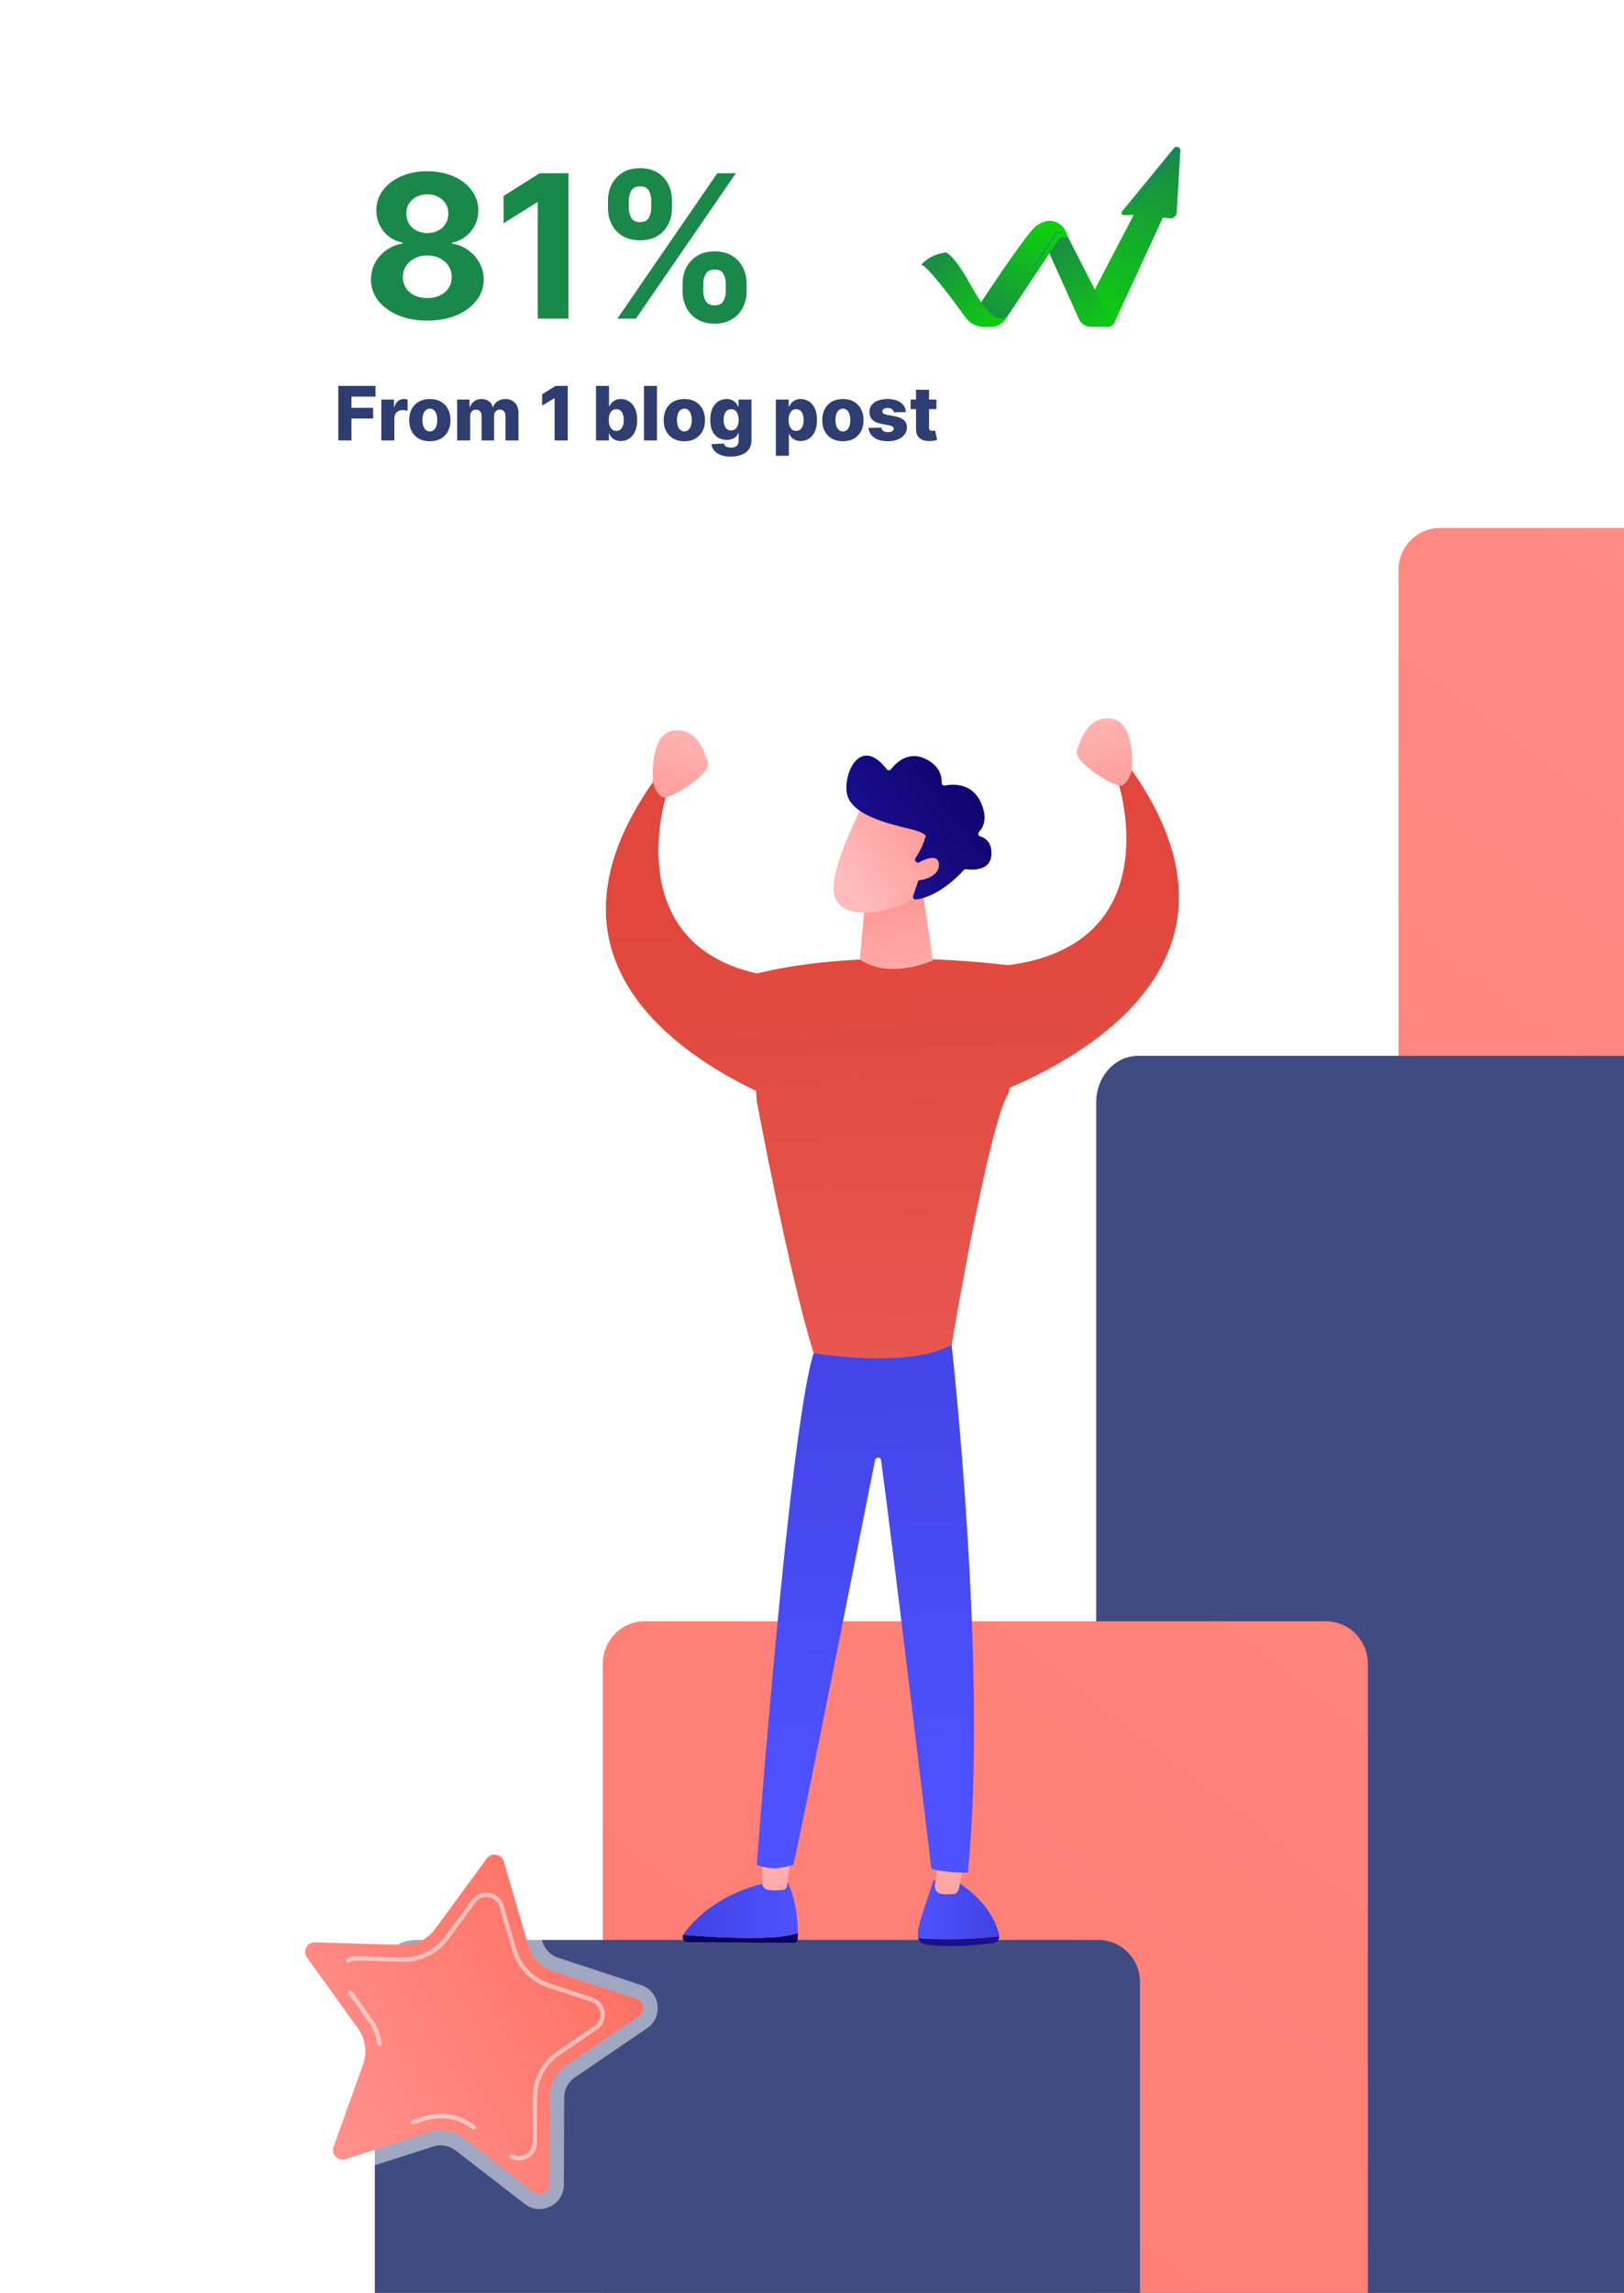
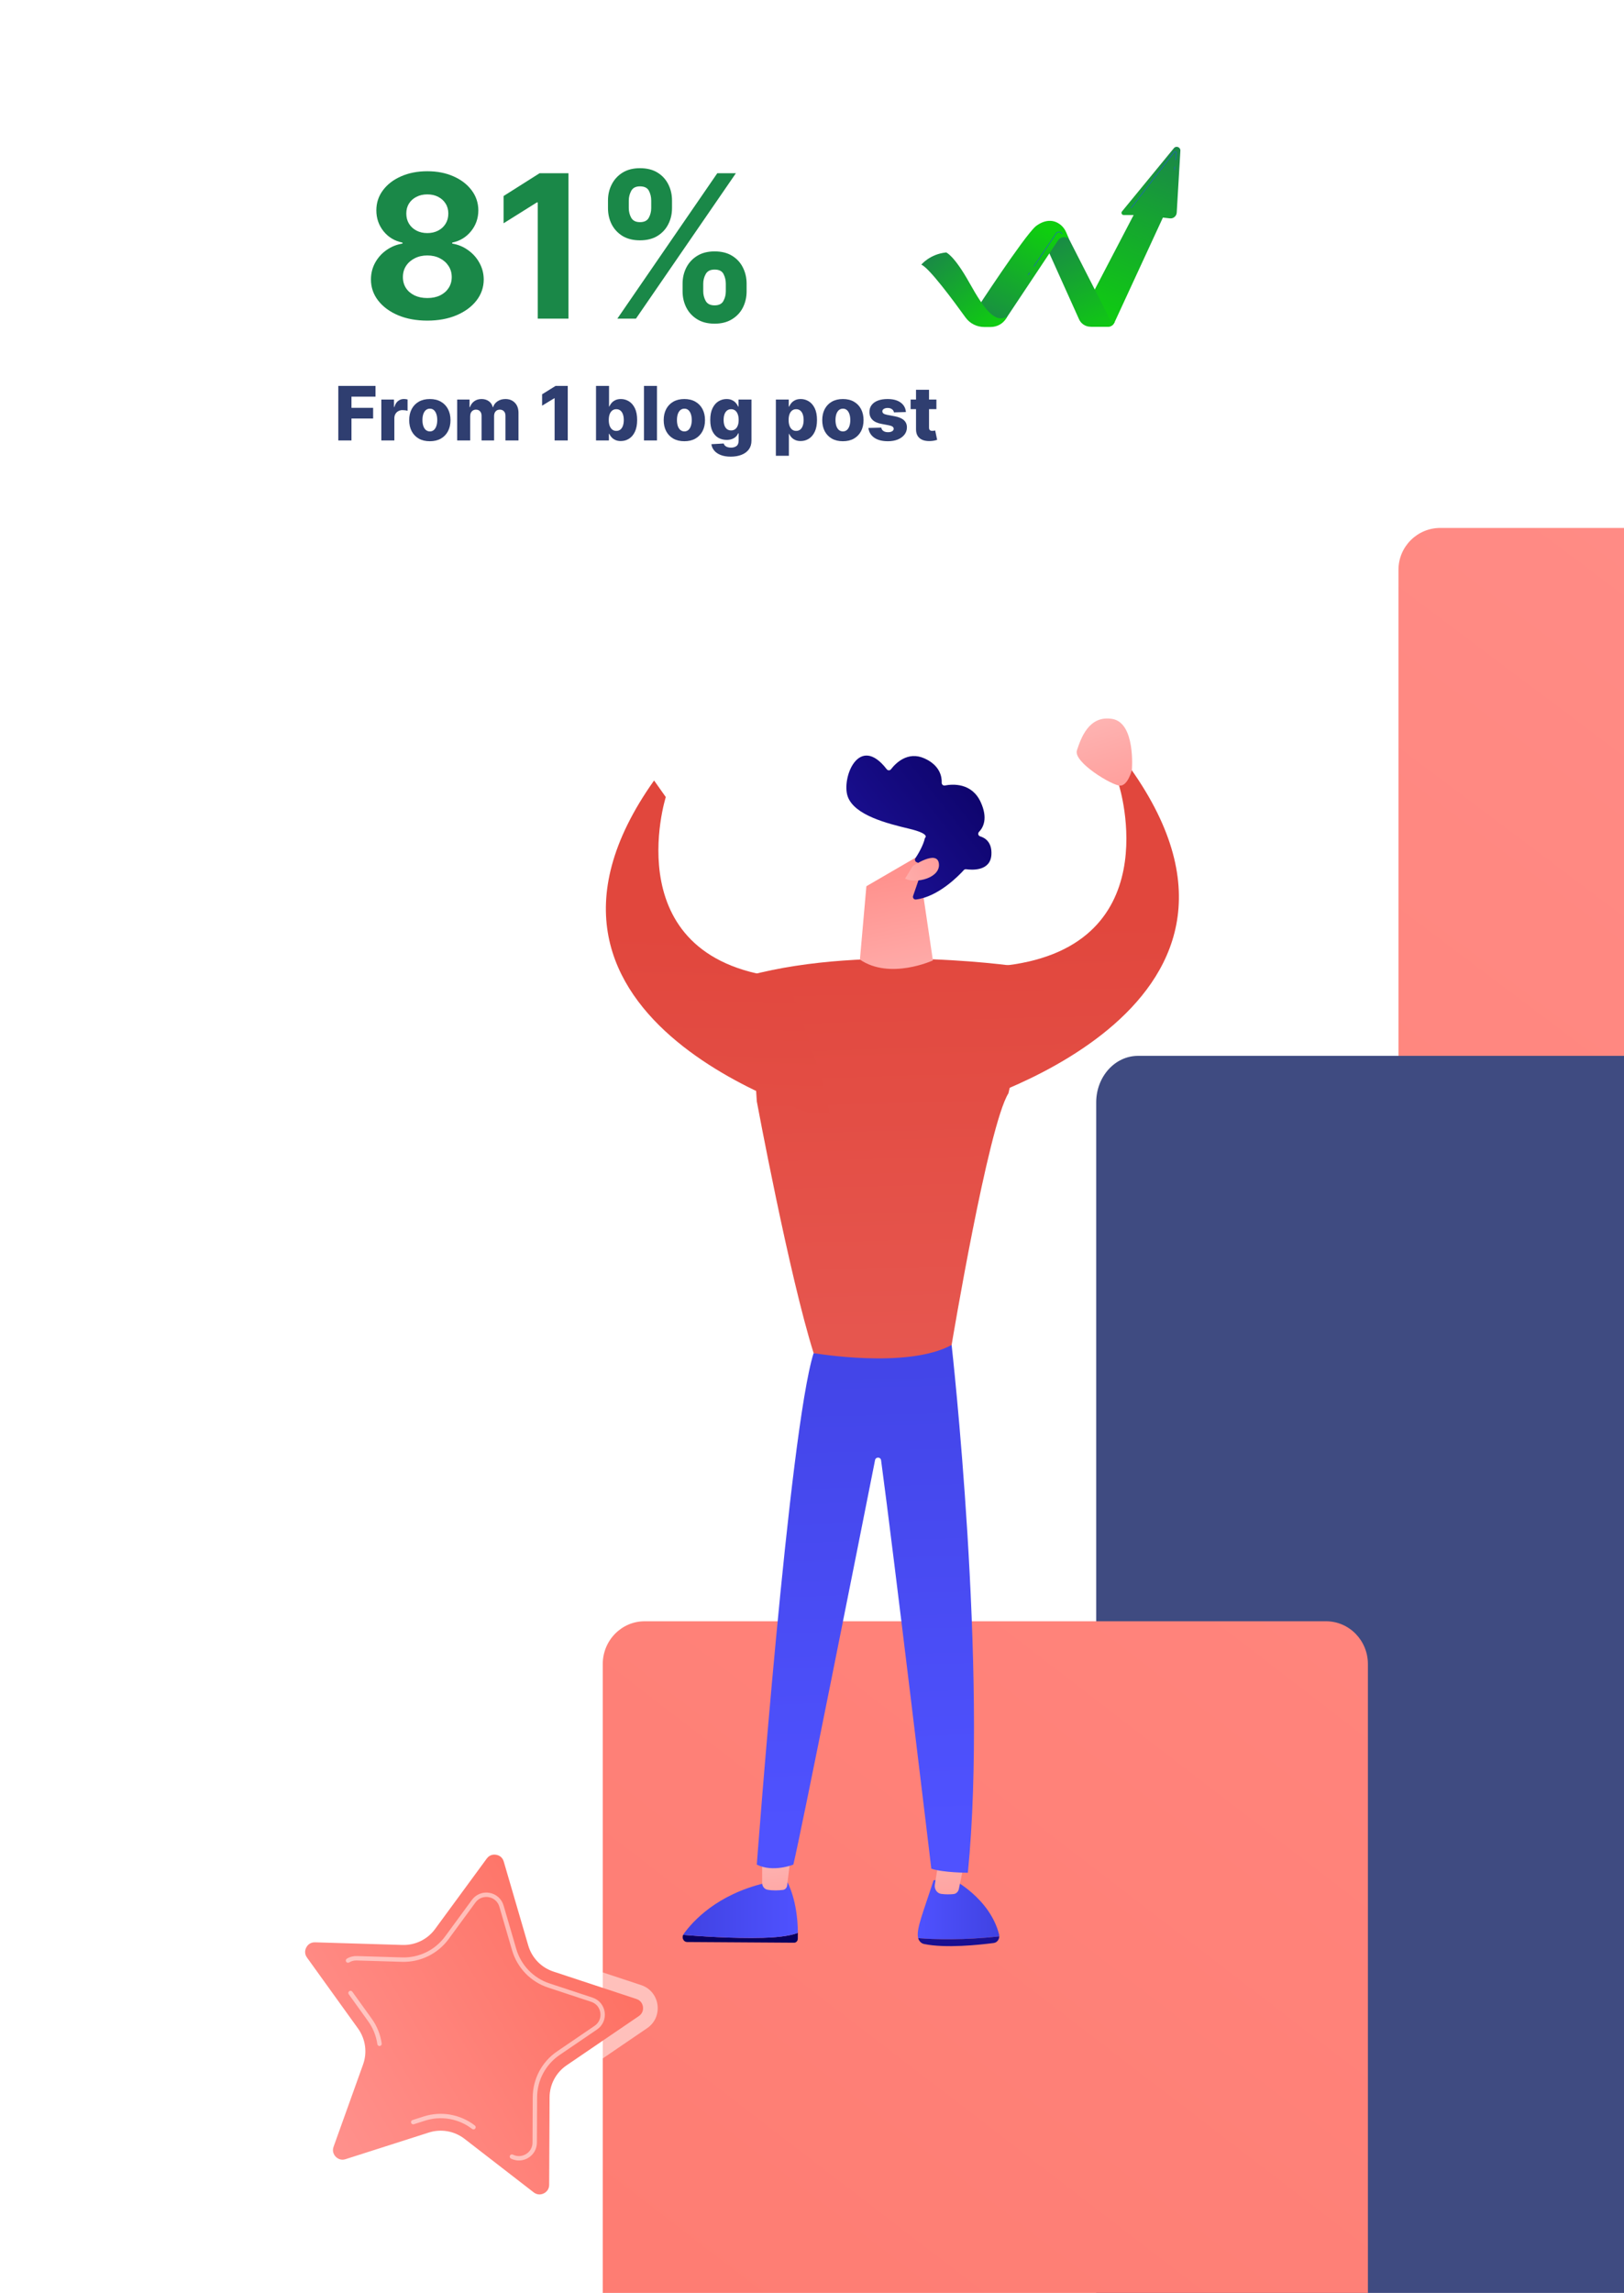
<svg xmlns="http://www.w3.org/2000/svg" width="520" height="734" viewBox="0 0 520 734" fill="none">
  <g clip-path="url(#clip0_2074_4776)">
    <g filter="url(#filter0_bd_2074_4776)">
      <rect x="87" y="21" width="323" height="147" rx="7.221" fill="white" fill-opacity="0.39" shape-rendering="crispEdges" />
    </g>
    <path d="M108.321 141V123.545H120.236V126.972H112.54V130.551H119.477V133.986H112.54V141H108.321ZM122.102 141V127.909H126.151V130.295H126.287C126.526 129.432 126.915 128.79 127.455 128.369C127.994 127.943 128.622 127.73 129.338 127.73C129.531 127.73 129.73 127.744 129.935 127.773C130.139 127.795 130.33 127.832 130.506 127.884V131.506C130.307 131.437 130.045 131.384 129.722 131.344C129.403 131.304 129.119 131.284 128.869 131.284C128.375 131.284 127.929 131.395 127.531 131.616C127.139 131.832 126.83 132.136 126.602 132.528C126.381 132.915 126.27 133.369 126.27 133.892V141H122.102ZM137.635 141.247C136.26 141.247 135.078 140.966 134.089 140.403C133.107 139.835 132.348 139.045 131.814 138.034C131.286 137.017 131.021 135.838 131.021 134.497C131.021 133.151 131.286 131.972 131.814 130.96C132.348 129.943 133.107 129.153 134.089 128.591C135.078 128.023 136.26 127.739 137.635 127.739C139.01 127.739 140.189 128.023 141.172 128.591C142.161 129.153 142.919 129.943 143.447 130.96C143.982 131.972 144.249 133.151 144.249 134.497C144.249 135.838 143.982 137.017 143.447 138.034C142.919 139.045 142.161 139.835 141.172 140.403C140.189 140.966 139.01 141.247 137.635 141.247ZM137.661 138.102C138.161 138.102 138.584 137.949 138.93 137.642C139.277 137.335 139.541 136.909 139.723 136.364C139.911 135.818 140.004 135.187 140.004 134.472C140.004 133.744 139.911 133.108 139.723 132.562C139.541 132.017 139.277 131.591 138.93 131.284C138.584 130.977 138.161 130.824 137.661 130.824C137.143 130.824 136.706 130.977 136.348 131.284C135.996 131.591 135.726 132.017 135.538 132.562C135.357 133.108 135.266 133.744 135.266 134.472C135.266 135.187 135.357 135.818 135.538 136.364C135.726 136.909 135.996 137.335 136.348 137.642C136.706 137.949 137.143 138.102 137.661 138.102ZM146.384 141V127.909H150.347V130.312H150.491C150.764 129.517 151.224 128.889 151.872 128.429C152.52 127.969 153.293 127.739 154.19 127.739C155.099 127.739 155.878 127.972 156.526 128.438C157.173 128.903 157.585 129.528 157.761 130.312H157.898C158.142 129.534 158.619 128.912 159.33 128.446C160.04 127.974 160.878 127.739 161.844 127.739C163.082 127.739 164.088 128.136 164.861 128.932C165.634 129.722 166.02 130.807 166.02 132.188V141H161.852V133.142C161.852 132.489 161.685 131.991 161.349 131.651C161.014 131.304 160.58 131.131 160.045 131.131C159.472 131.131 159.02 131.318 158.69 131.693C158.366 132.062 158.205 132.56 158.205 133.185V141H154.199V133.099C154.199 132.491 154.034 132.011 153.705 131.659C153.375 131.307 152.94 131.131 152.401 131.131C152.037 131.131 151.716 131.219 151.438 131.395C151.159 131.565 150.94 131.81 150.781 132.128C150.628 132.446 150.551 132.821 150.551 133.253V141H146.384ZM181.795 123.545V141H177.585V127.483H177.483L173.58 129.869V126.222L177.884 123.545H181.795ZM190.844 141V123.545H195.012V130.151H195.097C195.268 129.753 195.509 129.369 195.822 129C196.14 128.631 196.543 128.33 197.032 128.097C197.526 127.858 198.117 127.739 198.805 127.739C199.714 127.739 200.563 127.977 201.353 128.455C202.148 128.932 202.79 129.668 203.279 130.662C203.768 131.656 204.012 132.923 204.012 134.463C204.012 135.946 203.776 137.188 203.305 138.188C202.839 139.188 202.208 139.938 201.413 140.438C200.623 140.938 199.745 141.188 198.779 141.188C198.12 141.188 197.549 141.08 197.066 140.864C196.583 140.648 196.177 140.364 195.847 140.011C195.523 139.659 195.273 139.281 195.097 138.878H194.969V141H190.844ZM194.927 134.455C194.927 135.159 195.021 135.773 195.208 136.295C195.401 136.818 195.677 137.224 196.035 137.514C196.398 137.798 196.833 137.94 197.339 137.94C197.85 137.94 198.285 137.798 198.643 137.514C199.001 137.224 199.271 136.818 199.452 136.295C199.64 135.773 199.734 135.159 199.734 134.455C199.734 133.75 199.64 133.139 199.452 132.622C199.271 132.105 199.001 131.705 198.643 131.42C198.29 131.136 197.856 130.994 197.339 130.994C196.827 130.994 196.393 131.134 196.035 131.412C195.677 131.69 195.401 132.088 195.208 132.605C195.021 133.122 194.927 133.739 194.927 134.455ZM210.364 123.545V141H206.196V123.545H210.364ZM219.127 141.247C217.752 141.247 216.57 140.966 215.582 140.403C214.599 139.835 213.84 139.045 213.306 138.034C212.778 137.017 212.513 135.838 212.513 134.497C212.513 133.151 212.778 131.972 213.306 130.96C213.84 129.943 214.599 129.153 215.582 128.591C216.57 128.023 217.752 127.739 219.127 127.739C220.502 127.739 221.681 128.023 222.664 128.591C223.653 129.153 224.411 129.943 224.94 130.96C225.474 131.972 225.741 133.151 225.741 134.497C225.741 135.838 225.474 137.017 224.94 138.034C224.411 139.045 223.653 139.835 222.664 140.403C221.681 140.966 220.502 141.247 219.127 141.247ZM219.153 138.102C219.653 138.102 220.076 137.949 220.423 137.642C220.769 137.335 221.033 136.909 221.215 136.364C221.403 135.818 221.496 135.187 221.496 134.472C221.496 133.744 221.403 133.108 221.215 132.562C221.033 132.017 220.769 131.591 220.423 131.284C220.076 130.977 219.653 130.824 219.153 130.824C218.636 130.824 218.198 130.977 217.84 131.284C217.488 131.591 217.218 132.017 217.031 132.562C216.849 133.108 216.758 133.744 216.758 134.472C216.758 135.187 216.849 135.818 217.031 136.364C217.218 136.909 217.488 137.335 217.84 137.642C218.198 137.949 218.636 138.102 219.153 138.102ZM233.978 146.182C232.734 146.182 231.668 146.009 230.782 145.662C229.896 145.315 229.2 144.841 228.694 144.239C228.188 143.636 227.884 142.955 227.782 142.193L231.728 141.972C231.802 142.239 231.938 142.472 232.137 142.67C232.342 142.869 232.606 143.023 232.93 143.131C233.259 143.239 233.646 143.293 234.089 143.293C234.788 143.293 235.364 143.122 235.819 142.781C236.279 142.446 236.509 141.858 236.509 141.017V138.716H236.364C236.2 139.119 235.95 139.48 235.614 139.798C235.279 140.116 234.862 140.366 234.362 140.548C233.867 140.73 233.299 140.821 232.657 140.821C231.702 140.821 230.827 140.599 230.032 140.156C229.242 139.707 228.609 139.014 228.131 138.077C227.66 137.134 227.424 135.92 227.424 134.438C227.424 132.909 227.668 131.651 228.157 130.662C228.646 129.668 229.285 128.932 230.075 128.455C230.87 127.977 231.725 127.739 232.64 127.739C233.327 127.739 233.915 127.858 234.404 128.097C234.898 128.33 235.305 128.631 235.623 129C235.941 129.369 236.183 129.753 236.347 130.151H236.467V127.909H240.617V141.051C240.617 142.159 240.339 143.094 239.782 143.855C239.225 144.616 238.447 145.193 237.447 145.585C236.447 145.983 235.29 146.182 233.978 146.182ZM234.106 137.787C234.612 137.787 235.043 137.653 235.401 137.386C235.759 137.119 236.035 136.736 236.228 136.236C236.421 135.736 236.518 135.136 236.518 134.438C236.518 133.727 236.421 133.116 236.228 132.605C236.04 132.088 235.765 131.69 235.401 131.412C235.043 131.134 234.612 130.994 234.106 130.994C233.589 130.994 233.151 131.136 232.793 131.42C232.435 131.705 232.163 132.105 231.975 132.622C231.793 133.134 231.702 133.739 231.702 134.438C231.702 135.136 231.796 135.736 231.984 136.236C232.171 136.736 232.441 137.119 232.793 137.386C233.151 137.653 233.589 137.787 234.106 137.787ZM248.43 145.909V127.909H252.555V130.151H252.683C252.854 129.753 253.095 129.369 253.408 129C253.726 128.631 254.129 128.33 254.618 128.097C255.112 127.858 255.703 127.739 256.391 127.739C257.3 127.739 258.149 127.977 258.939 128.455C259.734 128.932 260.376 129.668 260.865 130.662C261.354 131.656 261.598 132.923 261.598 134.463C261.598 135.946 261.362 137.188 260.891 138.188C260.425 139.188 259.794 139.938 258.999 140.438C258.209 140.938 257.331 141.188 256.365 141.188C255.706 141.188 255.135 141.08 254.652 140.864C254.169 140.648 253.763 140.364 253.433 140.011C253.109 139.659 252.859 139.281 252.683 138.878H252.598V145.909H248.43ZM252.513 134.455C252.513 135.159 252.607 135.773 252.794 136.295C252.987 136.818 253.263 137.224 253.621 137.514C253.984 137.798 254.419 137.94 254.925 137.94C255.436 137.94 255.871 137.798 256.229 137.514C256.587 137.224 256.857 136.818 257.038 136.295C257.226 135.773 257.32 135.159 257.32 134.455C257.32 133.75 257.226 133.139 257.038 132.622C256.857 132.105 256.587 131.705 256.229 131.42C255.876 131.136 255.442 130.994 254.925 130.994C254.413 130.994 253.979 131.134 253.621 131.412C253.263 131.69 252.987 132.088 252.794 132.605C252.607 133.122 252.513 133.739 252.513 134.455ZM269.893 141.247C268.518 141.247 267.336 140.966 266.347 140.403C265.364 139.835 264.606 139.045 264.072 138.034C263.543 137.017 263.279 135.838 263.279 134.497C263.279 133.151 263.543 131.972 264.072 130.96C264.606 129.943 265.364 129.153 266.347 128.591C267.336 128.023 268.518 127.739 269.893 127.739C271.268 127.739 272.447 128.023 273.43 128.591C274.418 129.153 275.177 129.943 275.705 130.96C276.239 131.972 276.506 133.151 276.506 134.497C276.506 135.838 276.239 137.017 275.705 138.034C275.177 139.045 274.418 139.835 273.43 140.403C272.447 140.966 271.268 141.247 269.893 141.247ZM269.918 138.102C270.418 138.102 270.842 137.949 271.188 137.642C271.535 137.335 271.799 136.909 271.981 136.364C272.168 135.818 272.262 135.187 272.262 134.472C272.262 133.744 272.168 133.108 271.981 132.562C271.799 132.017 271.535 131.591 271.188 131.284C270.842 130.977 270.418 130.824 269.918 130.824C269.401 130.824 268.964 130.977 268.606 131.284C268.254 131.591 267.984 132.017 267.796 132.562C267.614 133.108 267.523 133.744 267.523 134.472C267.523 135.187 267.614 135.818 267.796 136.364C267.984 136.909 268.254 137.335 268.606 137.642C268.964 137.949 269.401 138.102 269.918 138.102ZM290.07 131.906L286.244 132.009C286.204 131.736 286.096 131.494 285.92 131.284C285.744 131.068 285.513 130.901 285.229 130.781C284.951 130.656 284.627 130.594 284.258 130.594C283.775 130.594 283.363 130.69 283.022 130.884C282.687 131.077 282.522 131.338 282.528 131.668C282.522 131.923 282.624 132.145 282.835 132.332C283.05 132.52 283.434 132.67 283.985 132.784L286.508 133.261C287.815 133.511 288.786 133.926 289.423 134.506C290.065 135.085 290.388 135.852 290.394 136.807C290.388 137.705 290.121 138.486 289.593 139.151C289.07 139.815 288.354 140.332 287.445 140.702C286.536 141.065 285.496 141.247 284.326 141.247C282.457 141.247 280.982 140.864 279.903 140.097C278.829 139.324 278.215 138.29 278.062 136.994L282.178 136.892C282.269 137.369 282.505 137.733 282.886 137.983C283.266 138.233 283.752 138.358 284.343 138.358C284.877 138.358 285.312 138.259 285.647 138.06C285.982 137.861 286.153 137.597 286.158 137.267C286.153 136.972 286.022 136.736 285.766 136.56C285.511 136.378 285.11 136.236 284.565 136.134L282.281 135.699C280.968 135.46 279.991 135.02 279.349 134.378C278.707 133.73 278.388 132.906 278.394 131.906C278.388 131.031 278.621 130.284 279.093 129.665C279.565 129.04 280.235 128.562 281.104 128.233C281.974 127.903 282.999 127.739 284.181 127.739C285.954 127.739 287.352 128.111 288.374 128.855C289.397 129.594 289.962 130.611 290.07 131.906ZM299.835 127.909V130.977H291.577V127.909H299.835ZM293.307 124.773H297.474V136.884C297.474 137.139 297.514 137.347 297.594 137.506C297.679 137.659 297.801 137.77 297.96 137.838C298.119 137.901 298.31 137.932 298.531 137.932C298.69 137.932 298.858 137.918 299.034 137.889C299.216 137.855 299.352 137.827 299.443 137.804L300.074 140.812C299.875 140.869 299.594 140.94 299.23 141.026C298.872 141.111 298.443 141.165 297.943 141.188C296.966 141.233 296.128 141.119 295.429 140.847C294.736 140.568 294.205 140.136 293.835 139.551C293.472 138.966 293.295 138.23 293.307 137.344V124.773Z" fill="#2F3E70" />
    <path d="M136.824 102.636C133.324 102.636 130.21 102.068 127.483 100.932C124.771 99.78 122.642 98.212 121.097 96.227C119.551 94.242 118.778 91.992 118.778 89.477C118.778 87.538 119.218 85.758 120.097 84.136C120.991 82.5 122.203 81.144 123.733 80.068C125.263 78.977 126.975 78.28 128.869 77.977V77.659C126.384 77.159 124.369 75.954 122.824 74.046C121.278 72.121 120.506 69.886 120.506 67.341C120.506 64.932 121.21 62.788 122.619 60.909C124.028 59.015 125.96 57.53 128.415 56.455C130.884 55.364 133.688 54.818 136.824 54.818C139.96 54.818 142.756 55.364 145.21 56.455C147.68 57.545 149.619 59.038 151.028 60.932C152.438 62.811 153.15 64.947 153.165 67.341C153.15 69.901 152.362 72.136 150.801 74.046C149.241 75.954 147.241 77.159 144.801 77.659V77.977C146.665 78.28 148.354 78.977 149.869 80.068C151.4 81.144 152.612 82.5 153.506 84.136C154.415 85.758 154.877 87.538 154.892 89.477C154.877 91.992 154.097 94.242 152.551 96.227C151.006 98.212 148.869 99.78 146.142 100.932C143.43 102.068 140.324 102.636 136.824 102.636ZM136.824 95.409C138.384 95.409 139.748 95.129 140.915 94.568C142.081 93.992 142.991 93.204 143.642 92.204C144.309 91.189 144.642 90.023 144.642 88.704C144.642 87.356 144.301 86.167 143.619 85.136C142.938 84.091 142.013 83.273 140.847 82.682C139.68 82.076 138.339 81.773 136.824 81.773C135.324 81.773 133.983 82.076 132.801 82.682C131.619 83.273 130.688 84.091 130.006 85.136C129.339 86.167 129.006 87.356 129.006 88.704C129.006 90.023 129.331 91.189 129.983 92.204C130.634 93.204 131.551 93.992 132.733 94.568C133.915 95.129 135.278 95.409 136.824 95.409ZM136.824 74.614C138.127 74.614 139.286 74.349 140.301 73.818C141.316 73.288 142.112 72.553 142.688 71.614C143.263 70.674 143.551 69.591 143.551 68.364C143.551 67.151 143.263 66.091 142.688 65.182C142.112 64.258 141.324 63.538 140.324 63.023C139.324 62.492 138.157 62.227 136.824 62.227C135.506 62.227 134.339 62.492 133.324 63.023C132.309 63.538 131.513 64.258 130.938 65.182C130.377 66.091 130.097 67.151 130.097 68.364C130.097 69.591 130.384 70.674 130.96 71.614C131.536 72.553 132.331 73.288 133.347 73.818C134.362 74.349 135.521 74.614 136.824 74.614ZM182.023 55.455V102H172.182V64.796H171.909L161.25 71.477V62.75L172.773 55.455H182.023ZM218.562 93.273V90.818C218.562 88.954 218.956 87.242 219.744 85.682C220.547 84.106 221.706 82.849 223.222 81.909C224.752 80.954 226.616 80.477 228.812 80.477C231.04 80.477 232.911 80.947 234.426 81.886C235.956 82.826 237.108 84.083 237.881 85.659C238.669 87.22 239.062 88.939 239.062 90.818V93.273C239.062 95.136 238.669 96.856 237.881 98.432C237.093 99.992 235.934 101.242 234.403 102.182C232.873 103.136 231.009 103.614 228.812 103.614C226.585 103.614 224.714 103.136 223.199 102.182C221.684 101.242 220.532 99.992 219.744 98.432C218.956 96.856 218.562 95.136 218.562 93.273ZM225.176 90.818V93.273C225.176 94.349 225.434 95.364 225.949 96.318C226.479 97.273 227.434 97.75 228.812 97.75C230.191 97.75 231.131 97.28 231.631 96.341C232.146 95.401 232.403 94.379 232.403 93.273V90.818C232.403 89.712 232.161 88.682 231.676 87.727C231.191 86.773 230.237 86.296 228.812 86.296C227.449 86.296 226.502 86.773 225.972 87.727C225.441 88.682 225.176 89.712 225.176 90.818ZM194.676 66.636V64.182C194.676 62.303 195.078 60.583 195.881 59.023C196.684 57.447 197.843 56.189 199.358 55.25C200.888 54.311 202.737 53.841 204.903 53.841C207.146 53.841 209.025 54.311 210.54 55.25C212.055 56.189 213.206 57.447 213.994 59.023C214.782 60.583 215.176 62.303 215.176 64.182V66.636C215.176 68.515 214.775 70.235 213.972 71.796C213.184 73.356 212.025 74.606 210.494 75.546C208.979 76.47 207.116 76.932 204.903 76.932C202.691 76.932 200.82 76.462 199.29 75.523C197.775 74.568 196.623 73.318 195.835 71.773C195.063 70.212 194.676 68.5 194.676 66.636ZM201.335 64.182V66.636C201.335 67.742 201.593 68.765 202.108 69.704C202.638 70.644 203.57 71.114 204.903 71.114C206.297 71.114 207.244 70.644 207.744 69.704C208.259 68.765 208.517 67.742 208.517 66.636V64.182C208.517 63.076 208.275 62.045 207.79 61.091C207.305 60.136 206.343 59.659 204.903 59.659C203.555 59.659 202.623 60.144 202.108 61.114C201.593 62.083 201.335 63.106 201.335 64.182ZM197.676 102L229.676 55.455H235.631L203.631 102H197.676Z" fill="#1A8848" />
    <path d="M347.393 98.712L362.989 68.832H359.794C359.204 68.832 358.88 68.147 359.254 67.691L375.877 47.432C376.597 46.554 378.02 47.111 377.953 48.244L376.785 68.056C376.718 69.19 375.712 70.035 374.584 69.906L372.356 69.651L356.881 103.164C356.478 104.036 355.605 104.595 354.644 104.595H349.281L347.393 98.712Z" fill="url(#paint0_linear_2074_4776)" />
    <path d="M334.498 77.755L345.509 102.214C346.161 103.663 347.602 104.594 349.191 104.594H354.867C355.62 104.594 356.314 104.186 356.679 103.527L356.881 103.163C356.271 103.163 355.713 102.821 355.436 102.278L340.765 73.533L334.498 77.755Z" fill="url(#paint1_linear_2074_4776)" />
    <path d="M342.248 76.438C341.144 75.566 339.53 75.822 338.751 76.993L322.562 101.316C321.265 103.264 319.08 104.435 316.74 104.435H314.462L312.608 99.094C312.608 99.094 327.658 76.017 331.538 72.527C331.538 72.527 335.401 69.045 339.209 71.677C340.216 72.373 340.98 73.365 341.446 74.496L342.248 76.438Z" fill="url(#paint2_linear_2074_4776)" />
    <path d="M295 84.731C295 84.731 297.71 81.343 302.961 80.816C302.961 80.816 305.455 81.666 310.424 90.57C315.393 99.473 318.691 103.533 322.561 101.316L322.241 101.848C321.185 103.601 319.288 104.673 317.241 104.673H315.1C312.744 104.673 310.531 103.54 309.155 101.627C305.288 96.251 297.376 85.565 295 84.731Z" fill="url(#paint3_linear_2074_4776)" />
    <path d="M376.078 54.442C376.075 54.442 376.072 54.442 376.068 54.442C376.02 54.436 375.986 54.393 375.992 54.346L376.101 53.378C376.107 53.33 376.149 53.296 376.197 53.301C376.245 53.307 376.28 53.35 376.274 53.398L376.164 54.365C376.16 54.41 376.122 54.442 376.078 54.442Z" fill="#1B5FC6" />
    <path d="M362.201 66.652C362.183 66.652 362.164 66.647 362.148 66.634C362.11 66.605 362.103 66.55 362.132 66.512L375.859 48.677C376.002 48.491 376.234 48.428 376.452 48.516C376.669 48.604 376.793 48.811 376.766 49.044L376.524 51.182C376.519 51.23 376.476 51.264 376.428 51.259C376.38 51.253 376.346 51.21 376.351 51.162L376.593 49.025C376.615 48.838 376.495 48.721 376.387 48.677C376.278 48.633 376.111 48.635 375.997 48.783L362.27 66.618C362.253 66.641 362.227 66.652 362.201 66.652Z" fill="#1B5FC6" />
    <path d="M331.063 85.35C331.046 85.35 331.029 85.345 331.014 85.335C330.974 85.308 330.964 85.254 330.99 85.215L338.089 74.692C338.33 74.335 338.731 74.141 339.16 74.174C339.59 74.206 339.957 74.458 340.141 74.847C340.161 74.891 340.143 74.943 340.099 74.963C340.056 74.984 340.004 74.966 339.983 74.922C339.826 74.59 339.514 74.375 339.147 74.347C338.781 74.32 338.439 74.485 338.234 74.789L331.135 85.312C331.118 85.337 331.091 85.35 331.063 85.35Z" fill="#1B5FC6" />
    <path d="M329.218 88.085C329.201 88.085 329.184 88.08 329.169 88.07C329.129 88.043 329.119 87.989 329.146 87.949L329.601 87.275C329.628 87.235 329.682 87.224 329.722 87.251C329.762 87.278 329.772 87.332 329.745 87.372L329.29 88.047C329.273 88.072 329.246 88.085 329.218 88.085Z" fill="#1B5FC6" />
    <path d="M769.127 630.853H447.786V182.404C447.786 175.001 453.787 169 461.19 169H760.596C767.999 169 774 175.001 774 182.404V625.981C774 628.672 771.819 630.853 769.127 630.853Z" fill="url(#paint4_linear_2074_4776)" />
    <path d="M635 749H351V352.902C351 344.672 356.995 338 364.39 338H621.61C629.005 338 635 344.672 635 352.902V749Z" fill="#3F4B81" />
    <path d="M438 749H197.873C195.182 749 193 746.77 193 744.019V532.702C193 525.135 199.002 519 206.405 519H424.595C431.998 519 438 525.135 438 532.702V749Z" fill="url(#paint5_linear_2074_4776)" />
-     <path d="M364.999 758.192H124.889C122.198 758.192 120.017 756.01 120.017 753.319V634.404C120.017 627.001 126.018 621 133.421 621H351.595C358.998 621 364.999 627.001 364.999 634.404V758.192Z" fill="#3F4B81" />
    <path opacity="0.51" d="M165.806 594.599L173.65 621.477C174.367 623.933 176.246 625.879 178.675 626.681L205.264 635.457C211.382 637.476 212.529 645.635 207.204 649.263L184.066 665.029C181.951 666.47 180.681 668.858 180.669 671.417L180.539 699.416C180.509 705.858 173.104 709.471 168.009 705.527L145.864 688.393C143.841 686.828 141.176 686.358 138.739 687.137L112.07 695.666C105.934 697.628 100.21 691.702 102.386 685.637L111.838 659.282C112.702 656.873 112.325 654.194 110.831 652.118L94.479 629.39C90.716 624.159 94.583 616.885 101.023 617.08L129.01 617.925C131.568 618.003 134 616.817 135.512 614.754L152.075 592.179C155.887 586.983 164.001 588.414 165.806 594.599Z" fill="white" />
    <path d="M172.23 702.427C171.754 702.343 171.301 702.137 170.882 701.814L148.738 684.68C147.145 683.447 145.255 682.611 143.272 682.261C141.289 681.912 139.227 682.051 137.31 682.664L110.641 691.194C110.137 691.355 109.64 691.394 109.165 691.31C108.287 691.155 107.485 690.581 107.016 689.776C106.699 689.229 106.405 688.342 106.806 687.223L116.259 660.868C117.644 657.004 117.04 652.708 114.643 649.376L98.291 626.647C97.282 625.246 97.802 623.913 98.071 623.405C98.342 622.897 99.156 621.721 100.882 621.773L128.869 622.619C132.971 622.743 136.871 620.841 139.299 617.532L155.862 594.956C156.883 593.564 158.311 593.646 158.878 593.746C159.444 593.846 160.814 594.257 161.298 595.915L169.142 622.793C170.292 626.734 173.306 629.854 177.204 631.14L203.792 639.917C205.432 640.458 205.795 641.841 205.875 642.411C205.955 642.981 205.988 644.41 204.56 645.382L181.422 661.149C178.029 663.46 175.993 667.291 175.974 671.395L175.844 699.395C175.838 700.583 175.259 701.316 174.773 701.721C174.058 702.318 173.107 702.582 172.23 702.427Z" fill="url(#paint6_linear_2074_4776)" />
    <path opacity="0.51" d="M121.398 654.961C121.106 654.909 120.866 654.675 120.823 654.365C120.453 651.733 119.436 649.201 117.884 647.044L111.663 638.397C111.436 638.081 111.507 637.641 111.823 637.414C112.139 637.187 112.579 637.258 112.806 637.574L119.027 646.221C120.713 648.564 121.816 651.313 122.218 654.17C122.272 654.555 122.004 654.911 121.618 654.965C121.543 654.976 121.469 654.974 121.398 654.961Z" fill="white" />
    <path opacity="0.51" d="M132.188 680.027C131.939 679.983 131.722 679.806 131.639 679.548C131.521 679.178 131.725 678.781 132.096 678.663L135.666 677.521C138.414 676.642 141.369 676.443 144.211 676.943C147.053 677.444 149.761 678.643 152.044 680.409C152.352 680.647 152.408 681.089 152.17 681.397C151.933 681.704 151.49 681.761 151.183 681.523C149.079 679.896 146.585 678.792 143.967 678.331C141.35 677.869 138.627 678.053 136.096 678.863L132.526 680.004C132.412 680.041 132.297 680.047 132.188 680.027Z" fill="white" />
    <path opacity="0.51" d="M165.182 691.529C164.637 691.433 164.103 691.256 163.595 690.998C163.249 690.821 163.11 690.397 163.287 690.051C163.464 689.704 163.887 689.565 164.235 689.742C165.564 690.419 167.137 690.349 168.44 689.554C169.746 688.757 170.5 687.418 170.507 685.878L170.574 671.369C170.601 665.487 173.52 659.998 178.381 656.685L190.372 648.515C191.766 647.564 192.459 646 192.224 644.329C191.989 642.658 190.892 641.345 189.29 640.816L175.512 636.268C169.926 634.425 165.607 629.953 163.958 624.305L159.894 610.377C159.421 608.757 158.147 607.615 156.485 607.322C154.823 607.029 153.235 607.666 152.237 609.027L143.654 620.725C140.174 625.469 134.586 628.194 128.707 628.016L114.204 627.578C113.339 627.552 112.508 627.769 111.799 628.208C111.468 628.413 111.034 628.311 110.829 627.98C110.624 627.649 110.727 627.215 111.058 627.01C112.002 626.426 113.104 626.135 114.246 626.17L128.749 626.608C134.165 626.772 139.313 624.262 142.518 619.892L151.102 608.194C152.405 606.418 154.561 605.553 156.73 605.935C158.899 606.317 160.63 607.868 161.247 609.982L165.311 623.91C166.83 629.113 170.808 633.232 175.954 634.93L189.731 639.478C191.823 640.168 193.313 641.952 193.619 644.133C193.926 646.314 192.986 648.439 191.165 649.679L179.175 657.849C174.697 660.9 172.008 665.957 171.983 671.375L171.916 685.885C171.906 687.894 170.881 689.715 169.173 690.756C167.944 691.506 166.532 691.767 165.182 691.529Z" fill="white" />
    <path d="M319.962 619.869C319.966 619.673 319.952 619.474 319.902 619.273C316.93 607.489 304.777 601.449 304.777 601.449L298.93 601.908C295.569 612.294 293.402 617.364 293.942 620.201C293.957 620.281 293.981 620.356 294.002 620.433C298.824 620.864 308.75 621.145 319.962 619.869Z" fill="url(#paint7_linear_2074_4776)" />
    <path d="M294.003 620.433C294.263 621.38 294.963 622.118 295.858 622.306C302.717 623.749 313.62 622.588 318.198 621.989C319.208 621.857 319.946 620.923 319.963 619.869C308.75 621.145 298.825 620.864 294.003 620.433Z" fill="url(#paint8_linear_2074_4776)" />
    <path d="M309.59 592.352L307.03 604.673C306.843 605.576 306.149 606.252 305.309 606.331C304.28 606.428 302.816 606.484 301.343 606.268C300.023 606.074 299.103 604.732 299.337 603.292L301.117 592.352H309.59Z" fill="url(#paint9_linear_2074_4776)" />
    <path d="M244.331 620.331C250.574 620.156 253.804 619.421 255.473 618.738C255.477 619.359 255.474 619.991 255.454 620.645C255.432 621.345 254.914 621.903 254.277 621.899L219.997 621.677C218.903 621.67 218.264 620.402 218.738 619.398C223.232 619.77 234.68 620.601 244.331 620.331Z" fill="url(#paint10_linear_2074_4776)" />
    <path d="M218.738 619.398C218.779 619.311 218.815 619.221 218.874 619.139C221.901 614.909 229.612 606.486 244.848 602.832L252.158 602.602C252.158 602.602 255.412 608.259 255.474 618.737C253.804 619.42 250.575 620.155 244.331 620.33C234.68 620.6 223.233 619.769 218.738 619.398Z" fill="url(#paint11_linear_2074_4776)" />
    <path d="M253.513 591.526C253.431 592.071 252.43 600.352 252.042 603.563C251.95 604.326 251.397 604.916 250.7 604.999C249.455 605.148 247.441 605.283 245.679 604.922C244.729 604.727 244.041 603.814 244.041 602.752V589.754L253.513 591.526Z" fill="url(#paint12_linear_2074_4776)" />
    <path d="M304.705 430.553C304.705 430.553 316.402 534.52 309.904 599.5C309.904 599.5 302.106 599.5 298.207 598.2C298.207 598.2 286.053 496.547 282.121 467.459C281.973 466.362 280.408 466.312 280.192 467.398C275.341 491.87 256.287 587.838 254.021 596.901C254.021 596.901 247.523 599.5 242.325 596.901C242.325 596.901 252.722 457.844 260.519 433.152L304.705 430.553Z" fill="url(#paint13_linear_2074_4776)" />
    <path d="M328.099 309.69C328.099 309.69 278.714 301.892 239.726 312.289L242.326 352.576C242.326 352.576 252.722 408.459 260.52 433.151C260.52 433.151 290.41 438.35 304.706 430.552C304.706 430.552 316.402 360.374 322.9 349.977C322.9 349.977 329.398 322.686 328.099 309.69Z" fill="url(#paint14_linear_2074_4776)" />
    <path d="M293.791 274.18L298.711 307.449C298.711 307.449 284.966 313.763 275.342 307.178L277.414 283.699L293.791 274.18Z" fill="url(#paint15_linear_2074_4776)" />
    <path d="M305.869 354.566C305.869 354.566 417.457 324.192 362.049 246.078L358.3 251.386C358.3 251.386 374.994 304.294 319.694 309.321C319.694 309.321 305.372 346.26 305.869 354.566Z" fill="url(#paint16_linear_2074_4776)" />
    <path d="M362.426 246.478C362.426 246.478 363.683 231.397 356.142 230.14C348.601 228.883 346.088 236.424 344.831 240.194C343.574 243.965 356.142 251.505 358.656 251.505C361.169 251.505 362.426 246.478 362.426 246.478Z" fill="url(#paint17_linear_2074_4776)" />
    <path d="M265.614 358.336C265.614 358.336 154.027 327.961 209.434 249.848L213.183 255.155C213.183 255.155 196.49 308.063 251.789 313.09C251.789 313.09 266.112 350.029 265.614 358.336Z" fill="url(#paint18_linear_2074_4776)" />
-     <path d="M209.058 250.249C209.058 250.249 207.801 235.168 215.342 233.911C222.883 232.654 225.396 240.195 226.653 243.966C227.91 247.736 215.342 255.277 212.828 255.277C210.314 255.277 209.058 250.249 209.058 250.249Z" fill="url(#paint19_linear_2074_4776)" />
-     <path d="M276.64 256.928C276.64 256.928 265.636 277.64 267.047 286.007C268.458 294.373 282.094 293.773 294.002 286.978L302.323 264.613L276.64 256.928Z" fill="url(#paint20_linear_2074_4776)" />
    <path d="M293.476 275.994C292.992 275.779 292.814 275.187 293.104 274.744C293.985 273.398 295.638 270.65 296.165 268.245C296.165 268.245 298.143 266.978 291.131 265.299C284.118 263.621 273.661 261.015 271.462 255.047C269.319 249.227 274.95 234.592 283.933 246.253C284.275 246.696 284.945 246.706 285.286 246.262C286.759 244.346 290.631 240.367 296.006 242.779C301.036 245.036 301.603 248.722 301.534 250.58C301.514 251.127 302.003 251.552 302.54 251.449C305.083 250.965 311.186 250.548 314.035 256.809C316.381 261.966 314.856 264.885 313.467 266.312C313.017 266.775 313.214 267.537 313.831 267.726C315.502 268.237 317.661 269.654 317.445 273.571C317.146 278.984 311.093 278.507 309.37 278.261C309.087 278.22 308.803 278.317 308.612 278.529C307.134 280.164 300.477 287.107 293.271 287.944C292.647 288.016 292.164 287.4 292.368 286.806L295.486 277.742C295.631 277.321 295.429 276.859 295.022 276.679L293.476 275.994Z" fill="url(#paint21_linear_2074_4776)" />
    <path d="M292.223 277.281C292.223 277.281 300.057 271.906 300.63 276.432C301.202 280.959 293.575 282.989 289.797 281.301L292.223 277.281Z" fill="url(#paint22_linear_2074_4776)" />
  </g>
  <defs>
    <filter id="filter0_bd_2074_4776" x="72.559" y="6.559" width="351.883" height="175.883" filterUnits="userSpaceOnUse" color-interpolation-filters="sRGB">
      <feFlood flood-opacity="0" result="BackgroundImageFix" />
      <feGaussianBlur in="BackgroundImageFix" stdDeviation="7.221" />
      <feComposite in2="SourceAlpha" operator="in" result="effect1_backgroundBlur_2074_4776" />
      <feColorMatrix in="SourceAlpha" type="matrix" values="0 0 0 0 0 0 0 0 0 0 0 0 0 0 0 0 0 0 127 0" result="hardAlpha" />
      <feOffset dx="1.805" dy="3.61" />
      <feGaussianBlur stdDeviation="1.805" />
      <feComposite in2="hardAlpha" operator="out" />
      <feColorMatrix type="matrix" values="0 0 0 0 0 0 0 0 0 0 0 0 0 0 0 0 0 0 0.12 0" />
      <feBlend mode="normal" in2="effect1_backgroundBlur_2074_4776" result="effect2_dropShadow_2074_4776" />
      <feBlend mode="normal" in="SourceGraphic" in2="effect2_dropShadow_2074_4776" result="shape" />
    </filter>
    <linearGradient id="paint0_linear_2074_4776" x1="353.415" y1="104.422" x2="376.227" y2="47.479" gradientUnits="userSpaceOnUse">
      <stop stop-color="#0FCE0F" />
      <stop offset="1" stop-color="#1A8848" />
    </linearGradient>
    <linearGradient id="paint1_linear_2074_4776" x1="337.997" y1="75.279" x2="353.844" y2="108.191" gradientUnits="userSpaceOnUse">
      <stop stop-color="#1A8848" />
      <stop offset="1" stop-color="#0FCE0F" />
    </linearGradient>
    <linearGradient id="paint2_linear_2074_4776" x1="316.718" y1="106.111" x2="335.525" y2="73.896" gradientUnits="userSpaceOnUse">
      <stop stop-color="#1A8848" />
      <stop offset="1" stop-color="#0FCE0F" />
    </linearGradient>
    <linearGradient id="paint3_linear_2074_4776" x1="298.648" y1="80.402" x2="318.5" y2="105.129" gradientUnits="userSpaceOnUse">
      <stop stop-color="#1A8848" />
      <stop offset="1" stop-color="#0FCE0F" />
    </linearGradient>
    <linearGradient id="paint4_linear_2074_4776" x1="865.106" y1="64.39" x2="25.827" y2="1181.54" gradientUnits="userSpaceOnUse">
      <stop stop-color="#FF928E" />
      <stop offset="1" stop-color="#FE7062" />
    </linearGradient>
    <linearGradient id="paint5_linear_2074_4776" x1="767.93" y1="22.985" x2="-123.624" y2="1183.97" gradientUnits="userSpaceOnUse">
      <stop stop-color="#FF928E" />
      <stop offset="1" stop-color="#FE7062" />
    </linearGradient>
    <linearGradient id="paint6_linear_2074_4776" x1="99.744" y1="683.567" x2="201.022" y2="624.873" gradientUnits="userSpaceOnUse">
      <stop stop-color="#FF928E" />
      <stop offset="1" stop-color="#FE7062" />
    </linearGradient>
    <linearGradient id="paint7_linear_2074_4776" x1="293.86" y1="611.122" x2="319.963" y2="611.122" gradientUnits="userSpaceOnUse">
      <stop stop-color="#4F52FF" />
      <stop offset="1" stop-color="#4042E2" />
    </linearGradient>
    <linearGradient id="paint8_linear_2074_4776" x1="335.903" y1="1033.07" x2="329.118" y2="936.199" gradientUnits="userSpaceOnUse">
      <stop stop-color="#09005D" />
      <stop offset="1" stop-color="#1A0F91" />
    </linearGradient>
    <linearGradient id="paint9_linear_2074_4776" x1="302.425" y1="580.492" x2="307.636" y2="625.972" gradientUnits="userSpaceOnUse">
      <stop stop-color="#FEBBBA" />
      <stop offset="1" stop-color="#FF928E" />
    </linearGradient>
    <linearGradient id="paint10_linear_2074_4776" x1="246.779" y1="480.967" x2="253.564" y2="384.095" gradientUnits="userSpaceOnUse">
      <stop stop-color="#09005D" />
      <stop offset="1" stop-color="#1A0F91" />
    </linearGradient>
    <linearGradient id="paint11_linear_2074_4776" x1="255.474" y1="611.492" x2="218.738" y2="611.492" gradientUnits="userSpaceOnUse">
      <stop stop-color="#4F52FF" />
      <stop offset="1" stop-color="#4042E2" />
    </linearGradient>
    <linearGradient id="paint12_linear_2074_4776" x1="247.528" y1="586.312" x2="252.403" y2="628.856" gradientUnits="userSpaceOnUse">
      <stop stop-color="#FEBBBA" />
      <stop offset="1" stop-color="#FF928E" />
    </linearGradient>
    <linearGradient id="paint13_linear_2074_4776" x1="277.622" y1="584.951" x2="271.774" y2="401.718" gradientUnits="userSpaceOnUse">
      <stop stop-color="#4F52FF" />
      <stop offset="1" stop-color="#4042E2" />
    </linearGradient>
    <linearGradient id="paint14_linear_2074_4776" x1="283.577" y1="296.243" x2="289.232" y2="515.558" gradientUnits="userSpaceOnUse">
      <stop stop-color="#E1473D" />
      <stop offset="1" stop-color="#E9605A" />
    </linearGradient>
    <linearGradient id="paint15_linear_2074_4776" x1="292.525" y1="330.774" x2="282.724" y2="281.396" gradientUnits="userSpaceOnUse">
      <stop stop-color="#FEBBBA" />
      <stop offset="1" stop-color="#FF928E" />
    </linearGradient>
    <linearGradient id="paint16_linear_2074_4776" x1="341.009" y1="294.764" x2="346.665" y2="514.079" gradientUnits="userSpaceOnUse">
      <stop stop-color="#E1473D" />
      <stop offset="1" stop-color="#E9605A" />
    </linearGradient>
    <linearGradient id="paint17_linear_2074_4776" x1="348.31" y1="222.76" x2="361.507" y2="266.12" gradientUnits="userSpaceOnUse">
      <stop stop-color="#FEBBBA" />
      <stop offset="1" stop-color="#FF928E" />
    </linearGradient>
    <linearGradient id="paint18_linear_2074_4776" x1="230.474" y1="298.534" x2="224.819" y2="517.849" gradientUnits="userSpaceOnUse">
      <stop stop-color="#E1473D" />
      <stop offset="1" stop-color="#E9605A" />
    </linearGradient>
    <linearGradient id="paint19_linear_2074_4776" x1="223.174" y1="226.532" x2="209.977" y2="269.892" gradientUnits="userSpaceOnUse">
      <stop stop-color="#FEBBBA" />
      <stop offset="1" stop-color="#FF928E" />
    </linearGradient>
    <linearGradient id="paint20_linear_2074_4776" x1="270.799" y1="280.81" x2="304.305" y2="260.374" gradientUnits="userSpaceOnUse">
      <stop stop-color="#FEBBBA" />
      <stop offset="1" stop-color="#FF928E" />
    </linearGradient>
    <linearGradient id="paint21_linear_2074_4776" x1="322.042" y1="238.831" x2="278.755" y2="273.02" gradientUnits="userSpaceOnUse">
      <stop stop-color="#09005D" />
      <stop offset="1" stop-color="#1A0F91" />
    </linearGradient>
    <linearGradient id="paint22_linear_2074_4776" x1="279.6" y1="288.431" x2="309.746" y2="270.044" gradientUnits="userSpaceOnUse">
      <stop stop-color="#FEBBBA" />
      <stop offset="1" stop-color="#FF928E" />
    </linearGradient>
    <clipPath id="clip0_2074_4776">
      <rect width="520" height="734" fill="white" />
    </clipPath>
  </defs>
</svg>